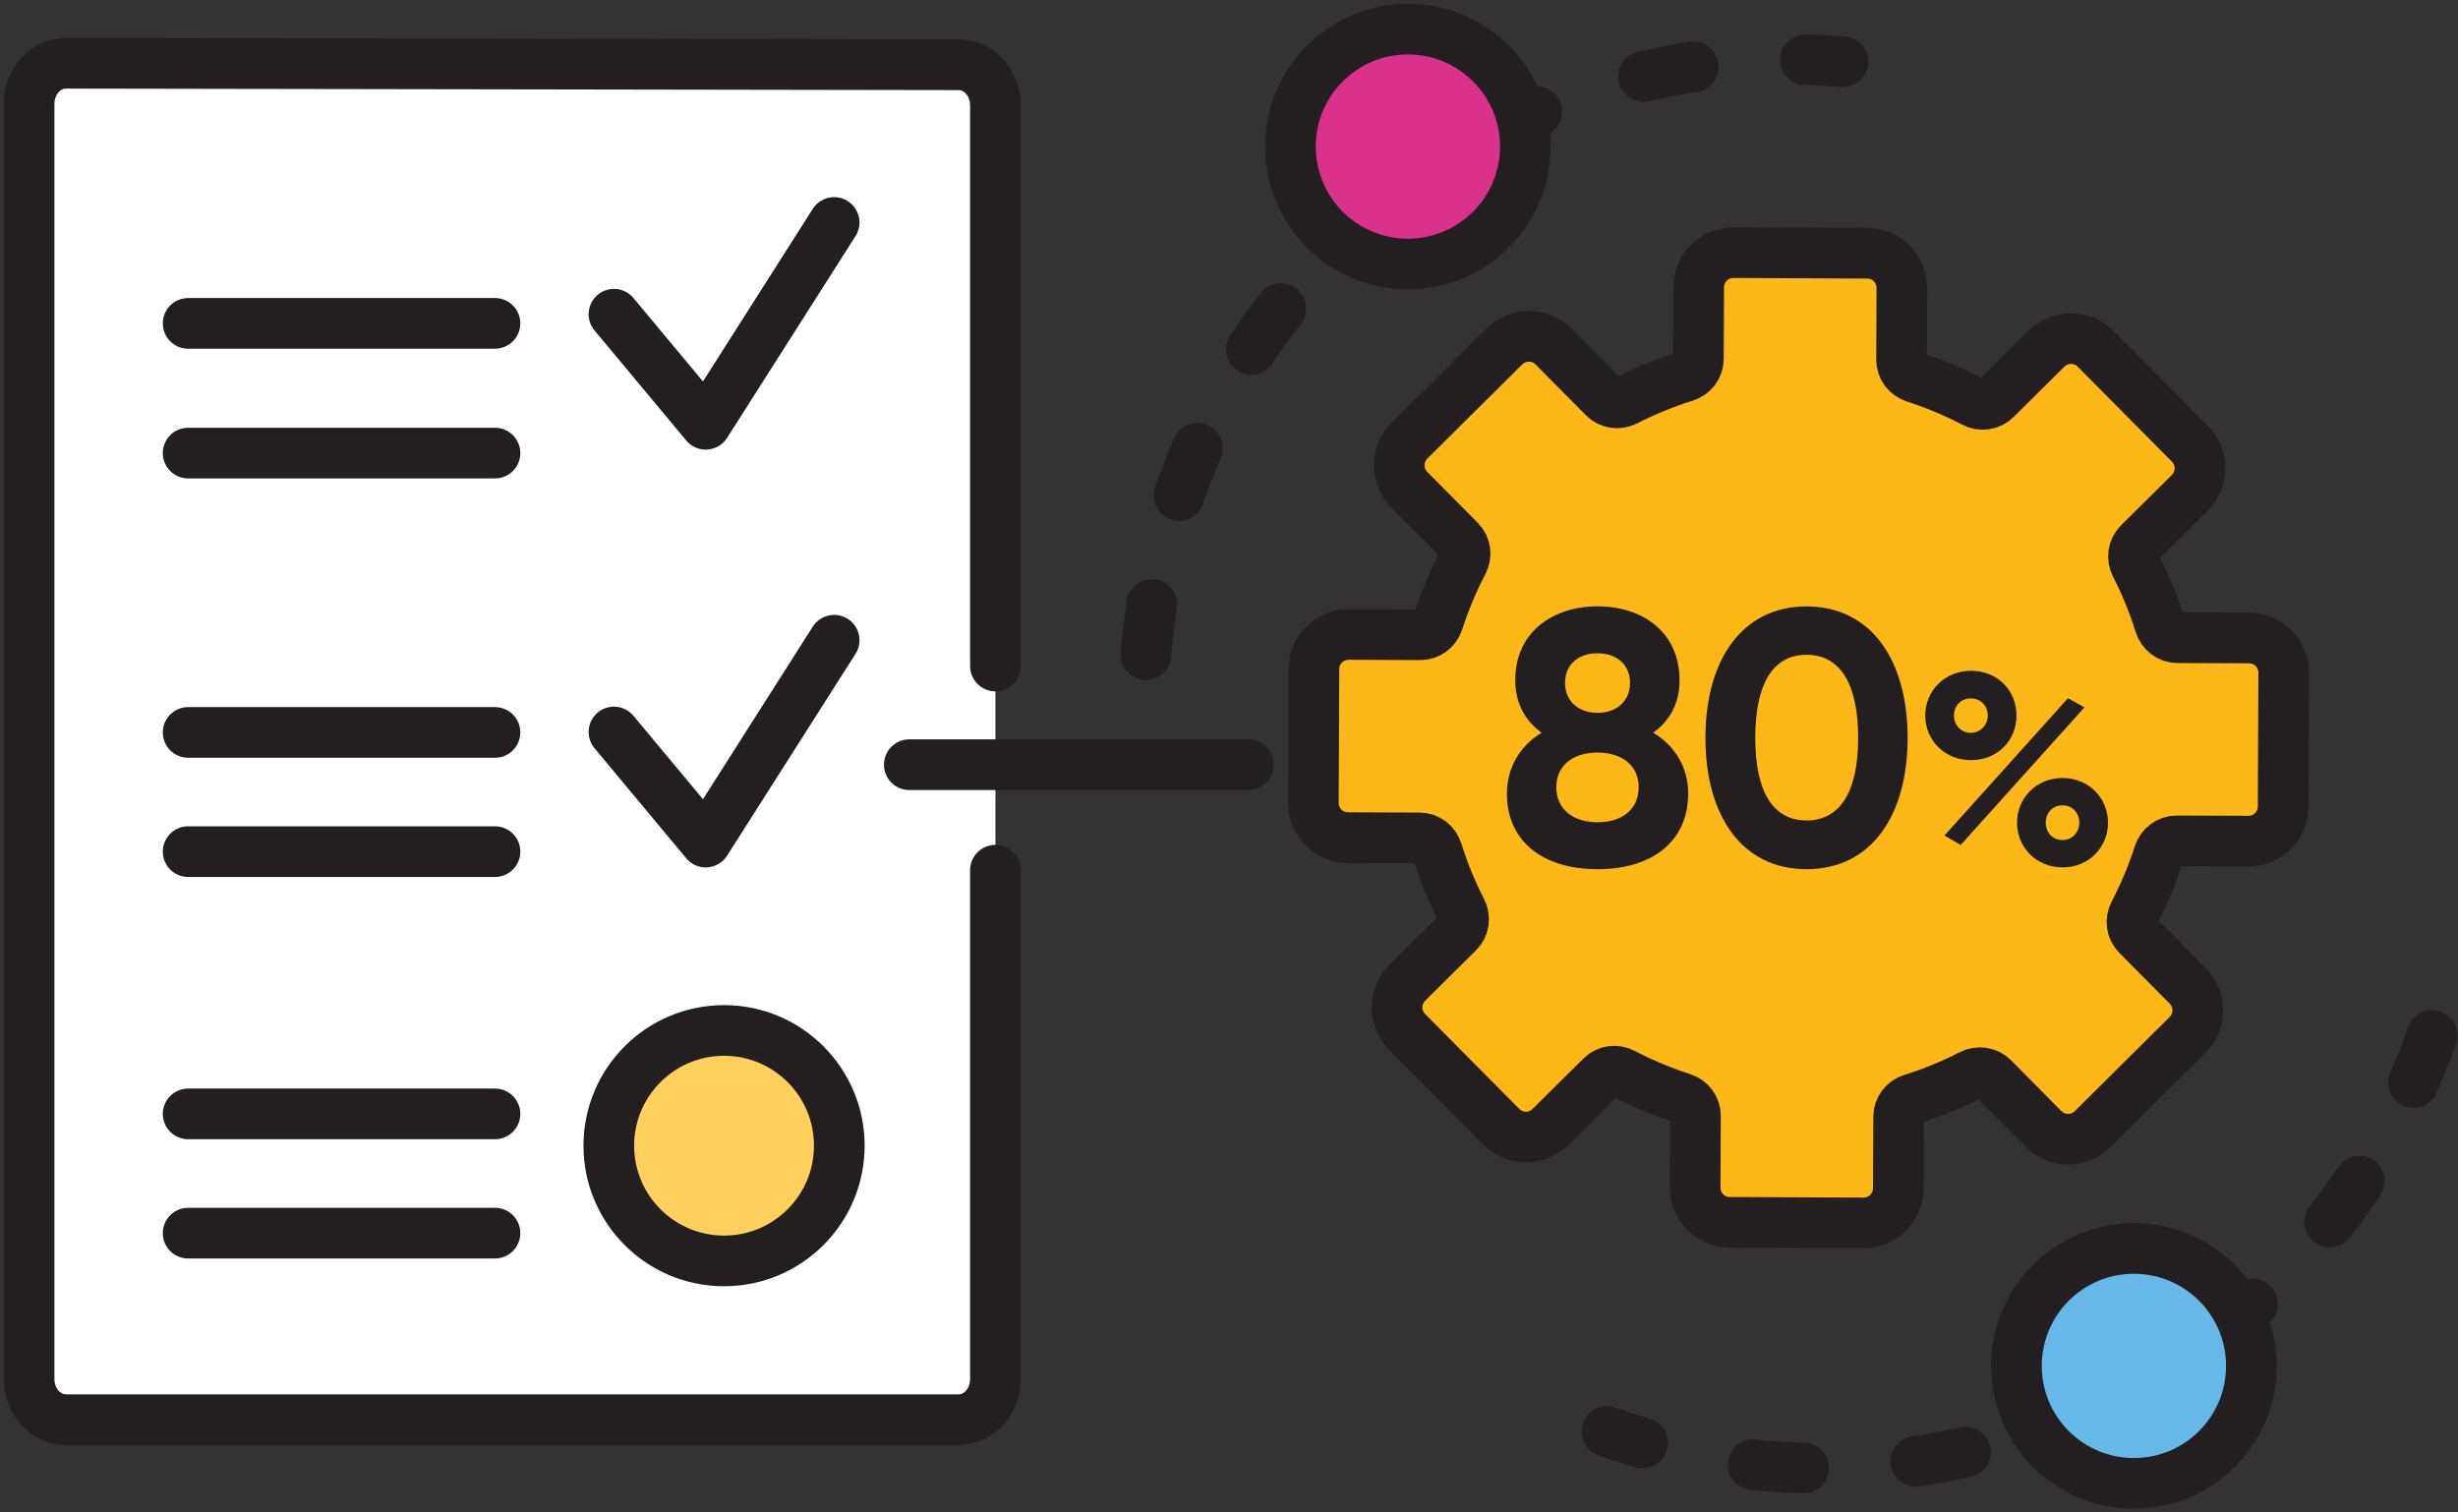
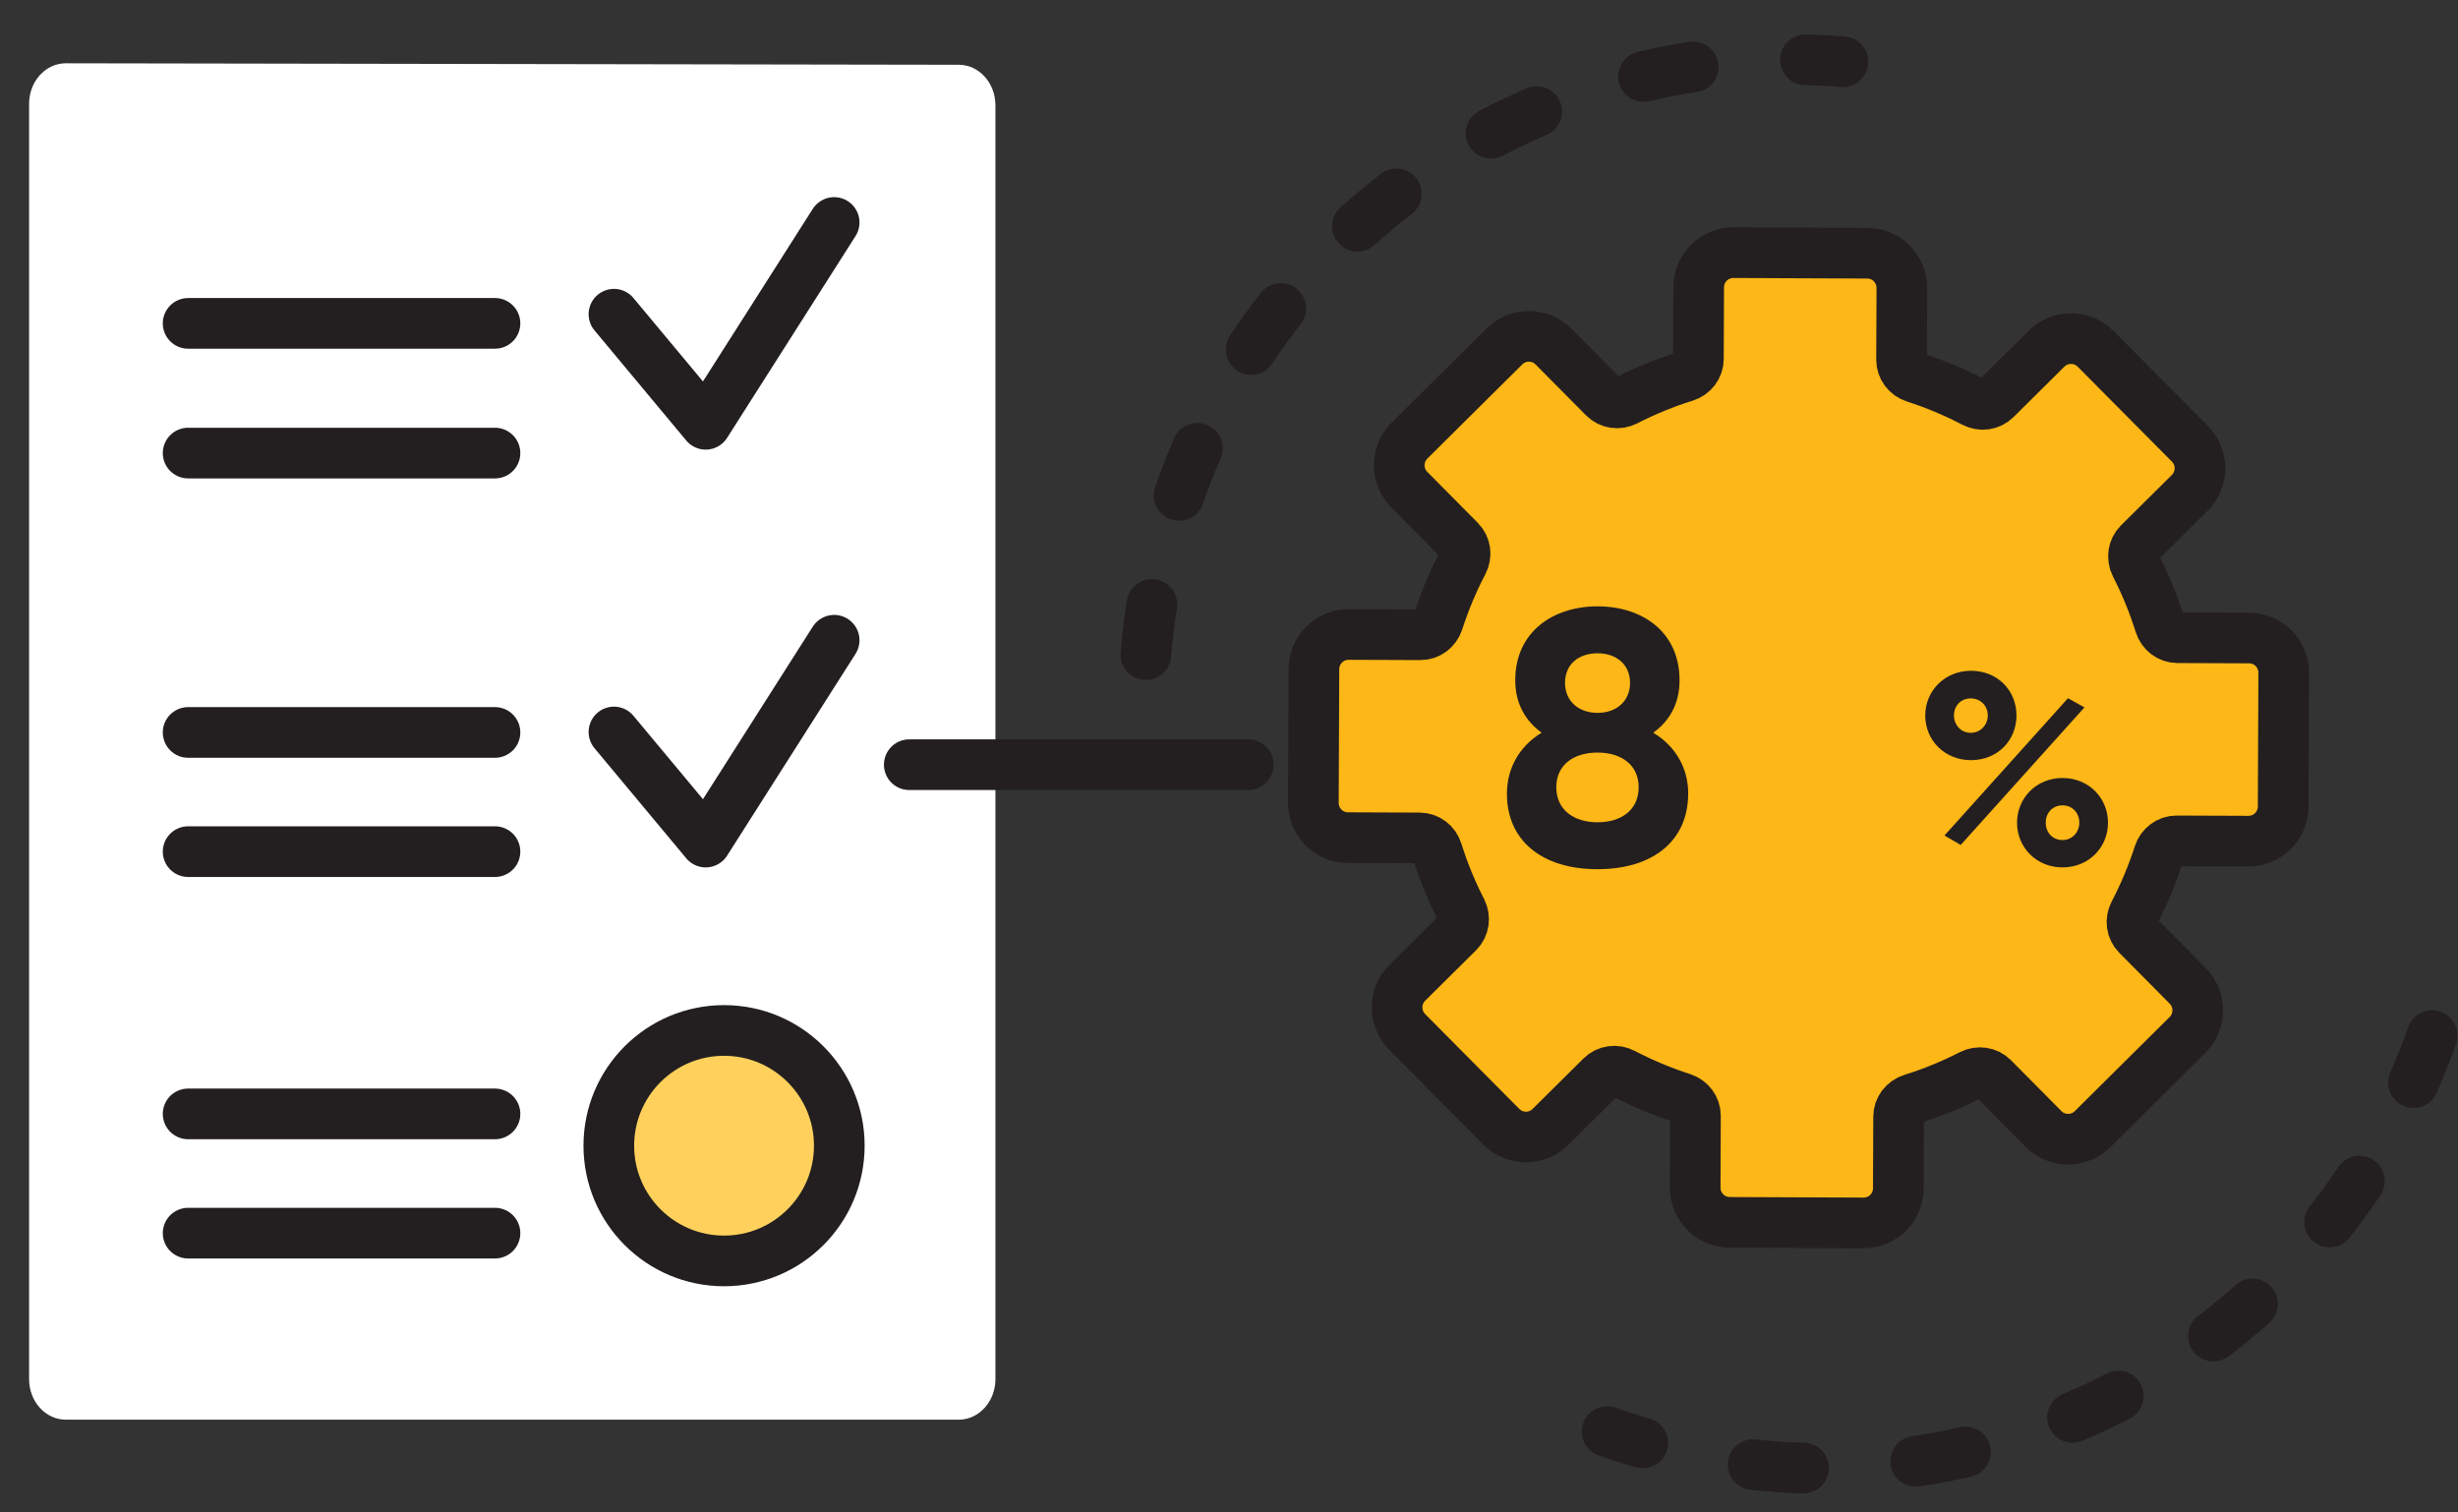
<svg xmlns="http://www.w3.org/2000/svg" width="169" height="104" viewBox="0 0 169 104" fill="none">
  <rect x="0" y="0" width="169" height="104" fill="#333333" stroke="none" />
  <path d="M68.441 59.837V94.831C68.441 96.37 67.31 97.62 65.918 97.62H4.523C3.131 97.62 2 96.373 2 94.831V7.139C2 5.601 3.131 4.351 4.523 4.351L65.918 4.454C67.31 4.454 68.441 5.701 68.441 7.243V45.798" fill="white" />
-   <path d="M68.441 59.837V94.831C68.441 96.37 67.31 97.62 65.918 97.62H4.523C3.131 97.62 2 96.373 2 94.831V7.139C2 5.601 3.131 4.351 4.523 4.351L65.918 4.454C67.31 4.454 68.441 5.701 68.441 7.243V45.798" stroke="#231F20" stroke-width="3.484" stroke-linecap="round" stroke-linejoin="round" />
  <path d="M12.935 31.155H34.032" stroke="#231F20" stroke-width="3.484" stroke-linecap="round" stroke-linejoin="round" />
  <path d="M12.935 22.236H34.032" stroke="#231F20" stroke-width="3.484" stroke-linecap="round" stroke-linejoin="round" />
  <path d="M12.935 58.56H34.032" stroke="#231F20" stroke-width="3.484" stroke-linecap="round" stroke-linejoin="round" />
  <path d="M12.935 50.364H34.032" stroke="#231F20" stroke-width="3.484" stroke-linecap="round" stroke-linejoin="round" />
  <path d="M42.213 50.333L48.521 57.903L57.352 44.025" stroke="#231F20" stroke-width="3.484" stroke-linecap="round" stroke-linejoin="round" />
  <path d="M42.213 21.606L48.521 29.175L57.352 15.298" stroke="#231F20" stroke-width="3.484" stroke-linecap="round" stroke-linejoin="round" />
  <path d="M12.935 84.794H34.032" stroke="#231F20" stroke-width="3.484" stroke-linecap="round" stroke-linejoin="round" />
  <path d="M12.935 76.594H34.032" stroke="#231F20" stroke-width="3.484" stroke-linecap="round" stroke-linejoin="round" />
  <path d="M57.706 78.781C57.706 74.405 54.158 70.857 49.782 70.857C45.407 70.857 41.859 74.405 41.859 78.781C41.859 83.157 45.407 86.704 49.782 86.704C54.158 86.704 57.706 83.157 57.706 78.781Z" fill="#FDB716" />
  <path d="M57.706 78.781C57.706 74.405 54.158 70.857 49.782 70.857C45.407 70.857 41.859 74.405 41.859 78.781C41.859 83.157 45.407 86.704 49.782 86.704C54.158 86.704 57.706 83.157 57.706 78.781Z" fill="#FFD15C" stroke="#231F20" stroke-width="2.408" stroke-linecap="round" stroke-linejoin="round" />
  <path d="M57.706 78.781C57.706 74.405 54.158 70.857 49.782 70.857C45.407 70.857 41.859 74.405 41.859 78.781C41.859 83.157 45.407 86.704 49.782 86.704C54.158 86.704 57.706 83.157 57.706 78.781Z" stroke="#231F20" stroke-width="3.484" stroke-miterlimit="10" />
  <path d="M62.518 52.582H85.83" stroke="#231F20" stroke-width="3.484" stroke-linecap="round" stroke-linejoin="round" />
  <path d="M96.9 33.678L100.369 37.178C100.765 37.574 100.842 38.178 100.581 38.678C99.892 39.993 99.327 41.355 98.877 42.747C98.704 43.282 98.219 43.651 97.661 43.647L92.734 43.628C91.415 43.624 90.342 44.686 90.338 46.005L90.3 55.201C90.296 56.521 91.357 57.594 92.677 57.598L97.604 57.617C98.165 57.617 98.646 57.994 98.815 58.529C99.25 59.925 99.808 61.29 100.485 62.609C100.738 63.109 100.658 63.713 100.261 64.106L96.761 67.575C95.827 68.502 95.819 70.014 96.746 70.952L103.223 77.479C104.15 78.414 105.662 78.422 106.6 77.491L110.1 74.021C110.496 73.625 111.104 73.548 111.6 73.81C112.916 74.498 114.277 75.064 115.67 75.514C116.204 75.687 116.574 76.171 116.57 76.729L116.551 81.656C116.547 82.976 117.608 84.049 118.928 84.053L128.124 84.091C129.443 84.095 130.517 83.033 130.52 81.714L130.54 76.787C130.54 76.225 130.917 75.745 131.451 75.575C132.847 75.141 134.213 74.583 135.532 73.906C136.032 73.652 136.636 73.733 137.028 74.129L140.498 77.629C141.425 78.564 142.936 78.572 143.875 77.645L150.402 71.167C151.337 70.24 151.344 68.729 150.417 67.79L146.948 64.29C146.552 63.894 146.475 63.29 146.736 62.79C147.425 61.475 147.99 60.113 148.44 58.721C148.613 58.186 149.098 57.817 149.656 57.821L154.583 57.84C155.902 57.844 156.975 56.782 156.979 55.463L157.018 46.267C157.021 44.947 155.96 43.874 154.641 43.87L149.713 43.851C149.152 43.851 148.671 43.474 148.502 42.939C148.067 41.543 147.509 40.178 146.833 38.858C146.579 38.358 146.659 37.755 147.056 37.362L150.556 33.893C151.49 32.966 151.498 31.454 150.567 30.516L144.09 23.989C143.163 23.054 141.652 23.046 140.713 23.973L137.213 27.443C136.817 27.839 136.209 27.916 135.713 27.654C134.397 26.966 133.036 26.4 131.643 25.95C131.109 25.777 130.74 25.293 130.743 24.735L130.763 19.808C130.767 18.488 129.705 17.415 128.386 17.412L119.189 17.373C117.87 17.369 116.797 18.431 116.793 19.75L116.774 24.677C116.774 25.239 116.397 25.72 115.862 25.889C114.466 26.323 113.1 26.881 111.781 27.558C111.281 27.812 110.677 27.731 110.285 27.335L106.816 23.835C105.889 22.9 104.377 22.892 103.439 23.82L96.911 30.297C95.977 31.224 95.969 32.735 96.896 33.674L96.9 33.678Z" fill="#FDB716" stroke="#231F20" stroke-width="3.484" stroke-miterlimit="10" />
  <path d="M116.07 54.579C116.07 57.783 113.685 59.768 109.839 59.768C105.993 59.768 103.608 57.783 103.608 54.579C103.608 52.818 104.477 51.302 105.993 50.383C104.9 49.587 104.181 48.398 104.181 46.783C104.181 43.433 106.789 41.694 109.843 41.694C112.897 41.694 115.478 43.433 115.478 46.783C115.478 48.395 114.781 49.587 113.666 50.383C115.205 51.302 116.074 52.818 116.074 54.579H116.07ZM112.666 54.133C112.666 52.595 111.474 51.749 109.835 51.749C108.197 51.749 107.004 52.591 107.004 54.133C107.004 55.676 108.197 56.541 109.835 56.541C111.474 56.541 112.666 55.699 112.666 54.133ZM107.604 46.956C107.604 48.221 108.547 49.018 109.839 49.018C111.131 49.018 112.074 48.221 112.074 46.956C112.074 45.691 111.131 44.921 109.839 44.921C108.547 44.921 107.604 45.668 107.604 46.956Z" fill="#231F20" />
-   <path d="M117.258 50.733C117.258 45.371 119.789 41.698 124.209 41.698C128.628 41.698 131.159 45.371 131.159 50.733C131.159 56.095 128.651 59.768 124.209 59.768C119.766 59.768 117.258 56.095 117.258 50.733ZM127.759 50.733C127.759 47.06 126.543 45.025 124.209 45.025C121.874 45.025 120.685 47.06 120.685 50.733C120.685 54.406 121.878 56.418 124.209 56.418C126.539 56.418 127.759 54.406 127.759 50.733Z" fill="#231F20" />
  <path d="M132.37 49.197C132.37 47.505 133.709 46.124 135.517 46.124C137.324 46.124 138.644 47.462 138.644 49.197C138.644 50.932 137.321 52.27 135.517 52.27C133.713 52.27 132.37 50.913 132.37 49.197ZM142.182 48.009L143.317 48.643L134.809 58.101L133.693 57.451L142.182 48.013V48.009ZM136.671 49.197C136.671 48.547 136.186 48.024 135.497 48.024C134.809 48.024 134.344 48.543 134.344 49.197C134.344 49.851 134.828 50.39 135.497 50.39C136.167 50.39 136.671 49.851 136.671 49.197ZM138.682 56.571C138.682 54.878 140.005 53.497 141.809 53.497C143.613 53.497 144.936 54.874 144.936 56.571C144.936 58.267 143.613 59.644 141.809 59.644C140.005 59.644 138.682 58.267 138.682 56.571ZM142.963 56.571C142.963 55.901 142.498 55.378 141.809 55.378C141.121 55.378 140.655 55.898 140.655 56.571C140.655 57.244 141.121 57.763 141.809 57.763C142.498 57.763 142.963 57.205 142.963 56.571Z" fill="#231F20" />
  <path d="M167.218 71.206C159.071 94.392 133.674 106.58 110.493 98.438" stroke="#231F20" stroke-width="3.484" stroke-miterlimit="10" stroke-linecap="round" stroke-dasharray="3.48 7.74" />
  <path d="M78.784 45.021C80.757 20.528 102.215 2.273 126.709 4.247" stroke="#231F20" stroke-width="3.484" stroke-miterlimit="10" stroke-linecap="round" stroke-dasharray="3.48 7.74" />
-   <path d="M96.8 18.154C101.261 18.154 104.877 14.538 104.877 10.077C104.877 5.616 101.261 2 96.8 2C92.339 2 88.723 5.616 88.723 10.077C88.723 14.538 92.339 18.154 96.8 18.154Z" fill="#DA318B" stroke="#231F20" stroke-width="3.484" stroke-miterlimit="10" />
-   <path d="M146.717 102C151.178 102 154.794 98.384 154.794 93.923C154.794 89.462 151.178 85.846 146.717 85.846C142.256 85.846 138.64 89.462 138.64 93.923C138.64 98.384 142.256 102 146.717 102Z" fill="#65B8E7" stroke="#231F20" stroke-width="3.484" stroke-miterlimit="10" />
</svg>